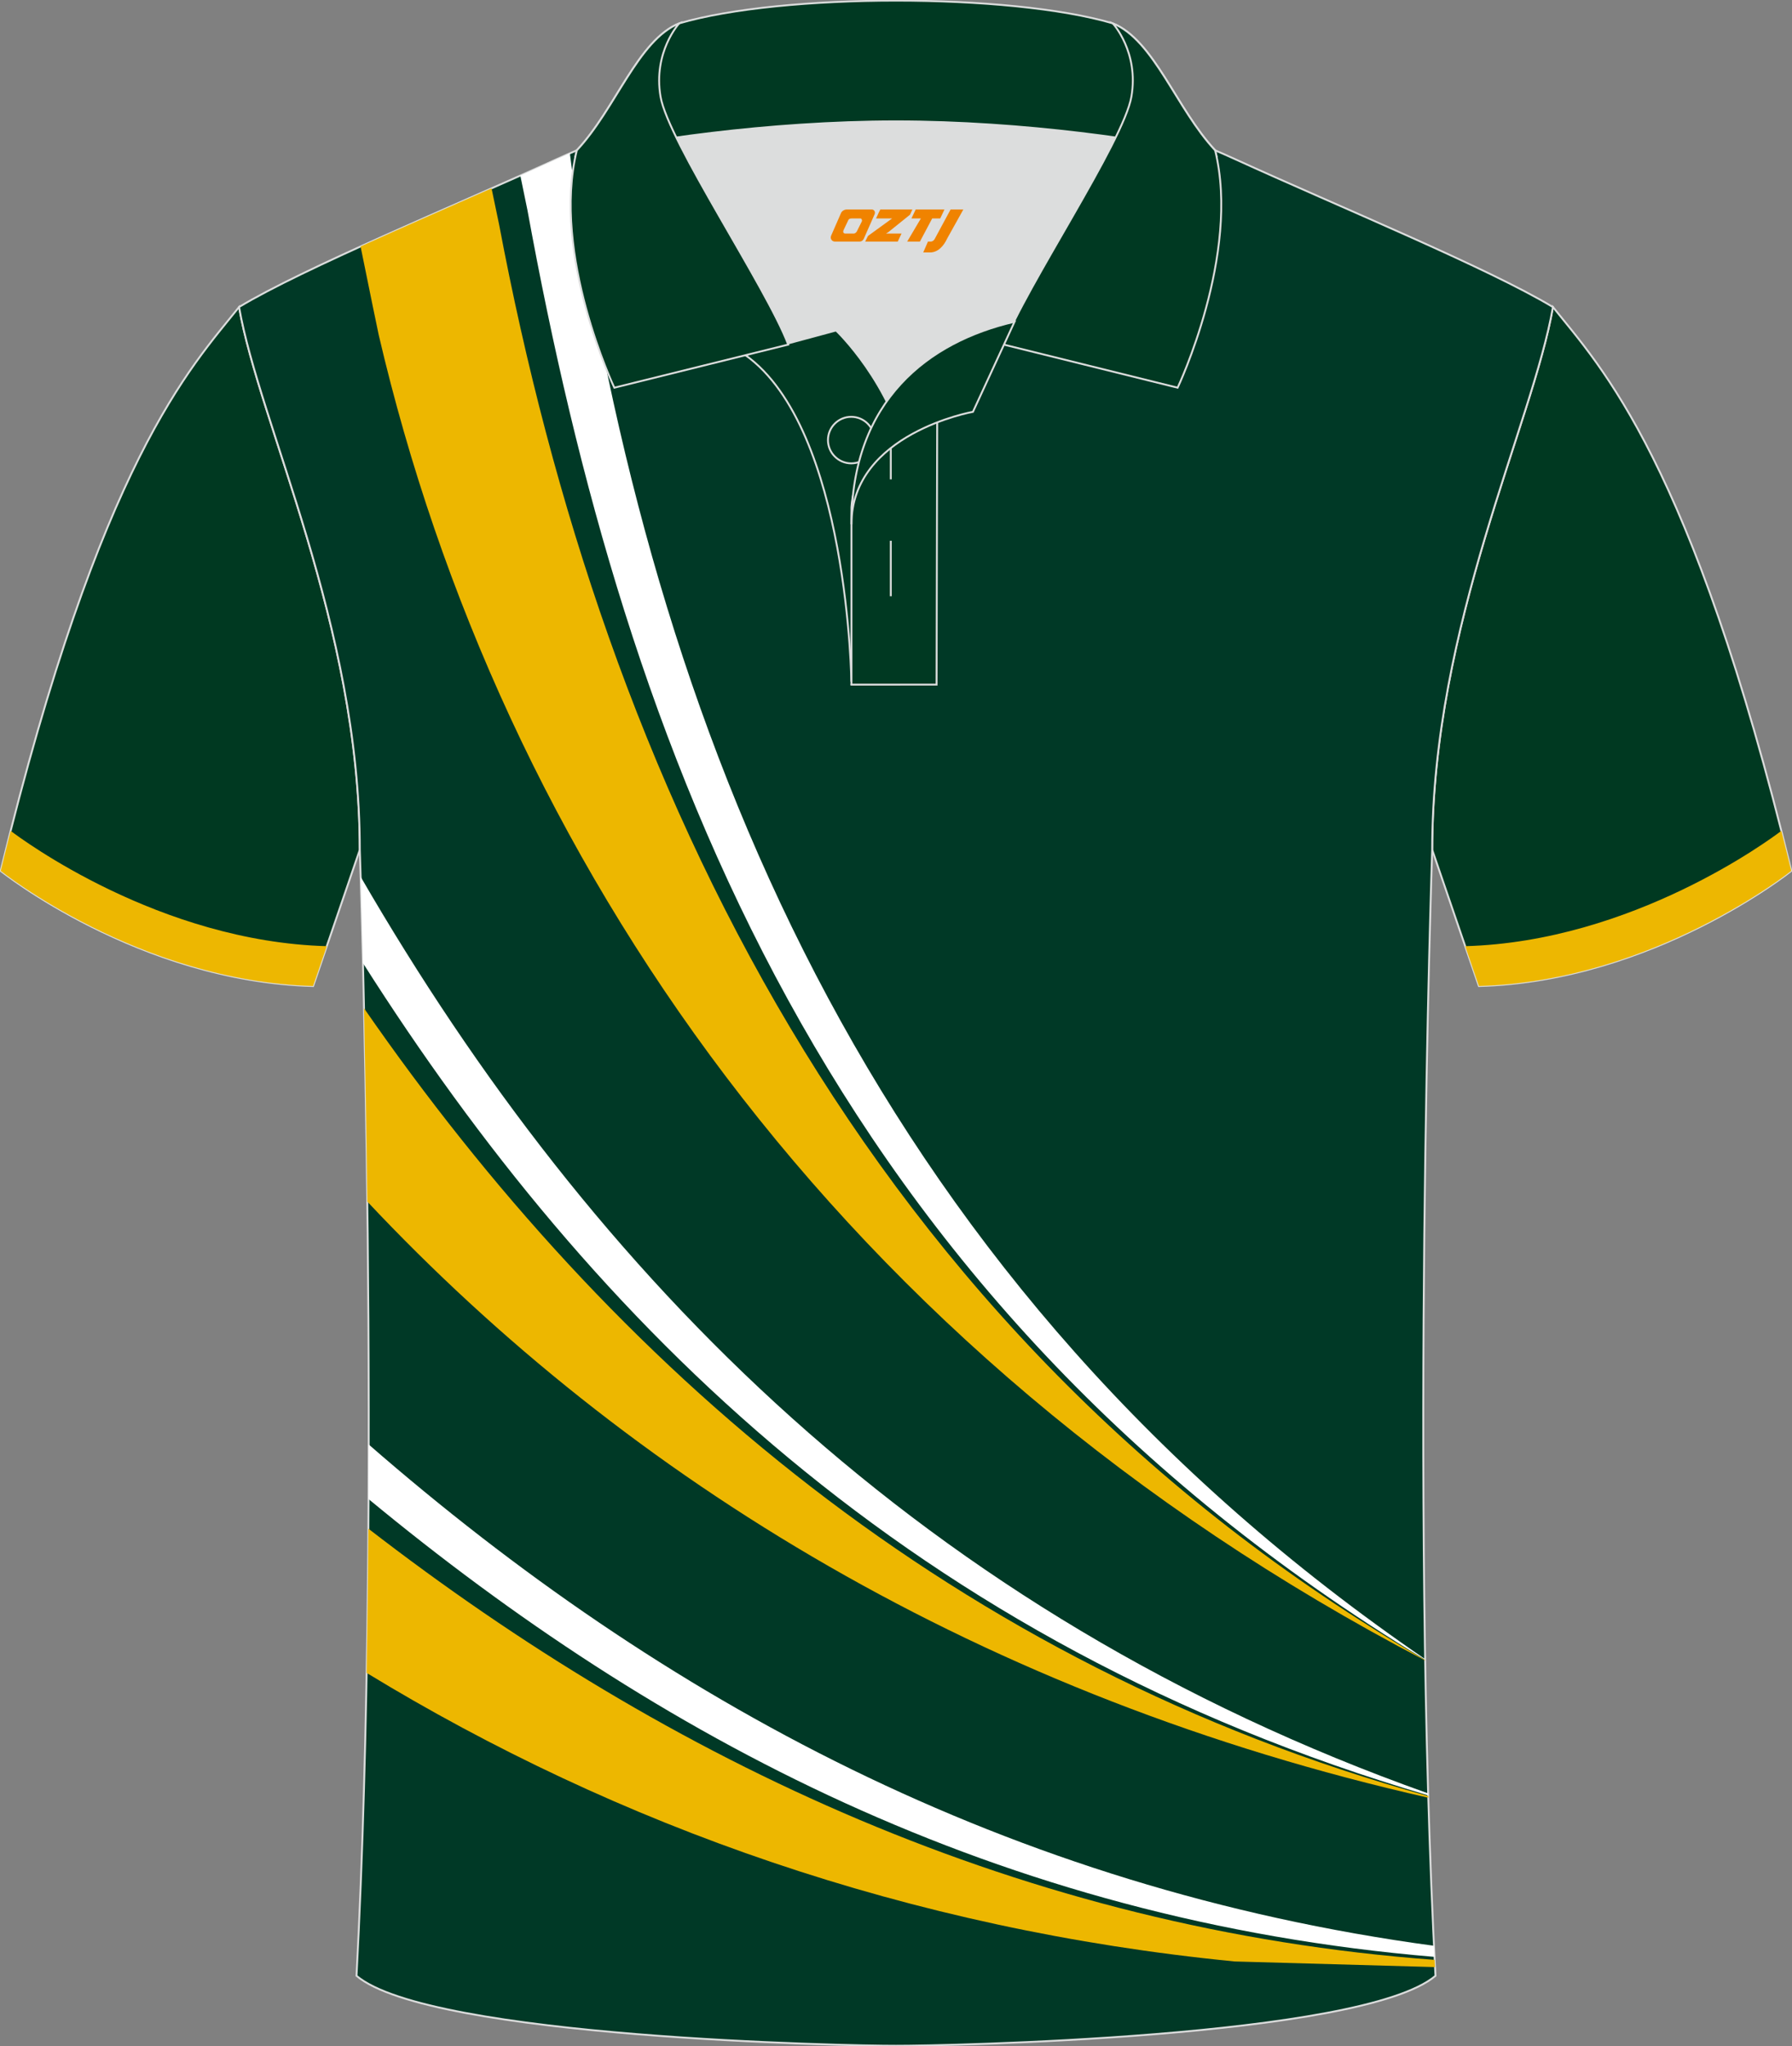
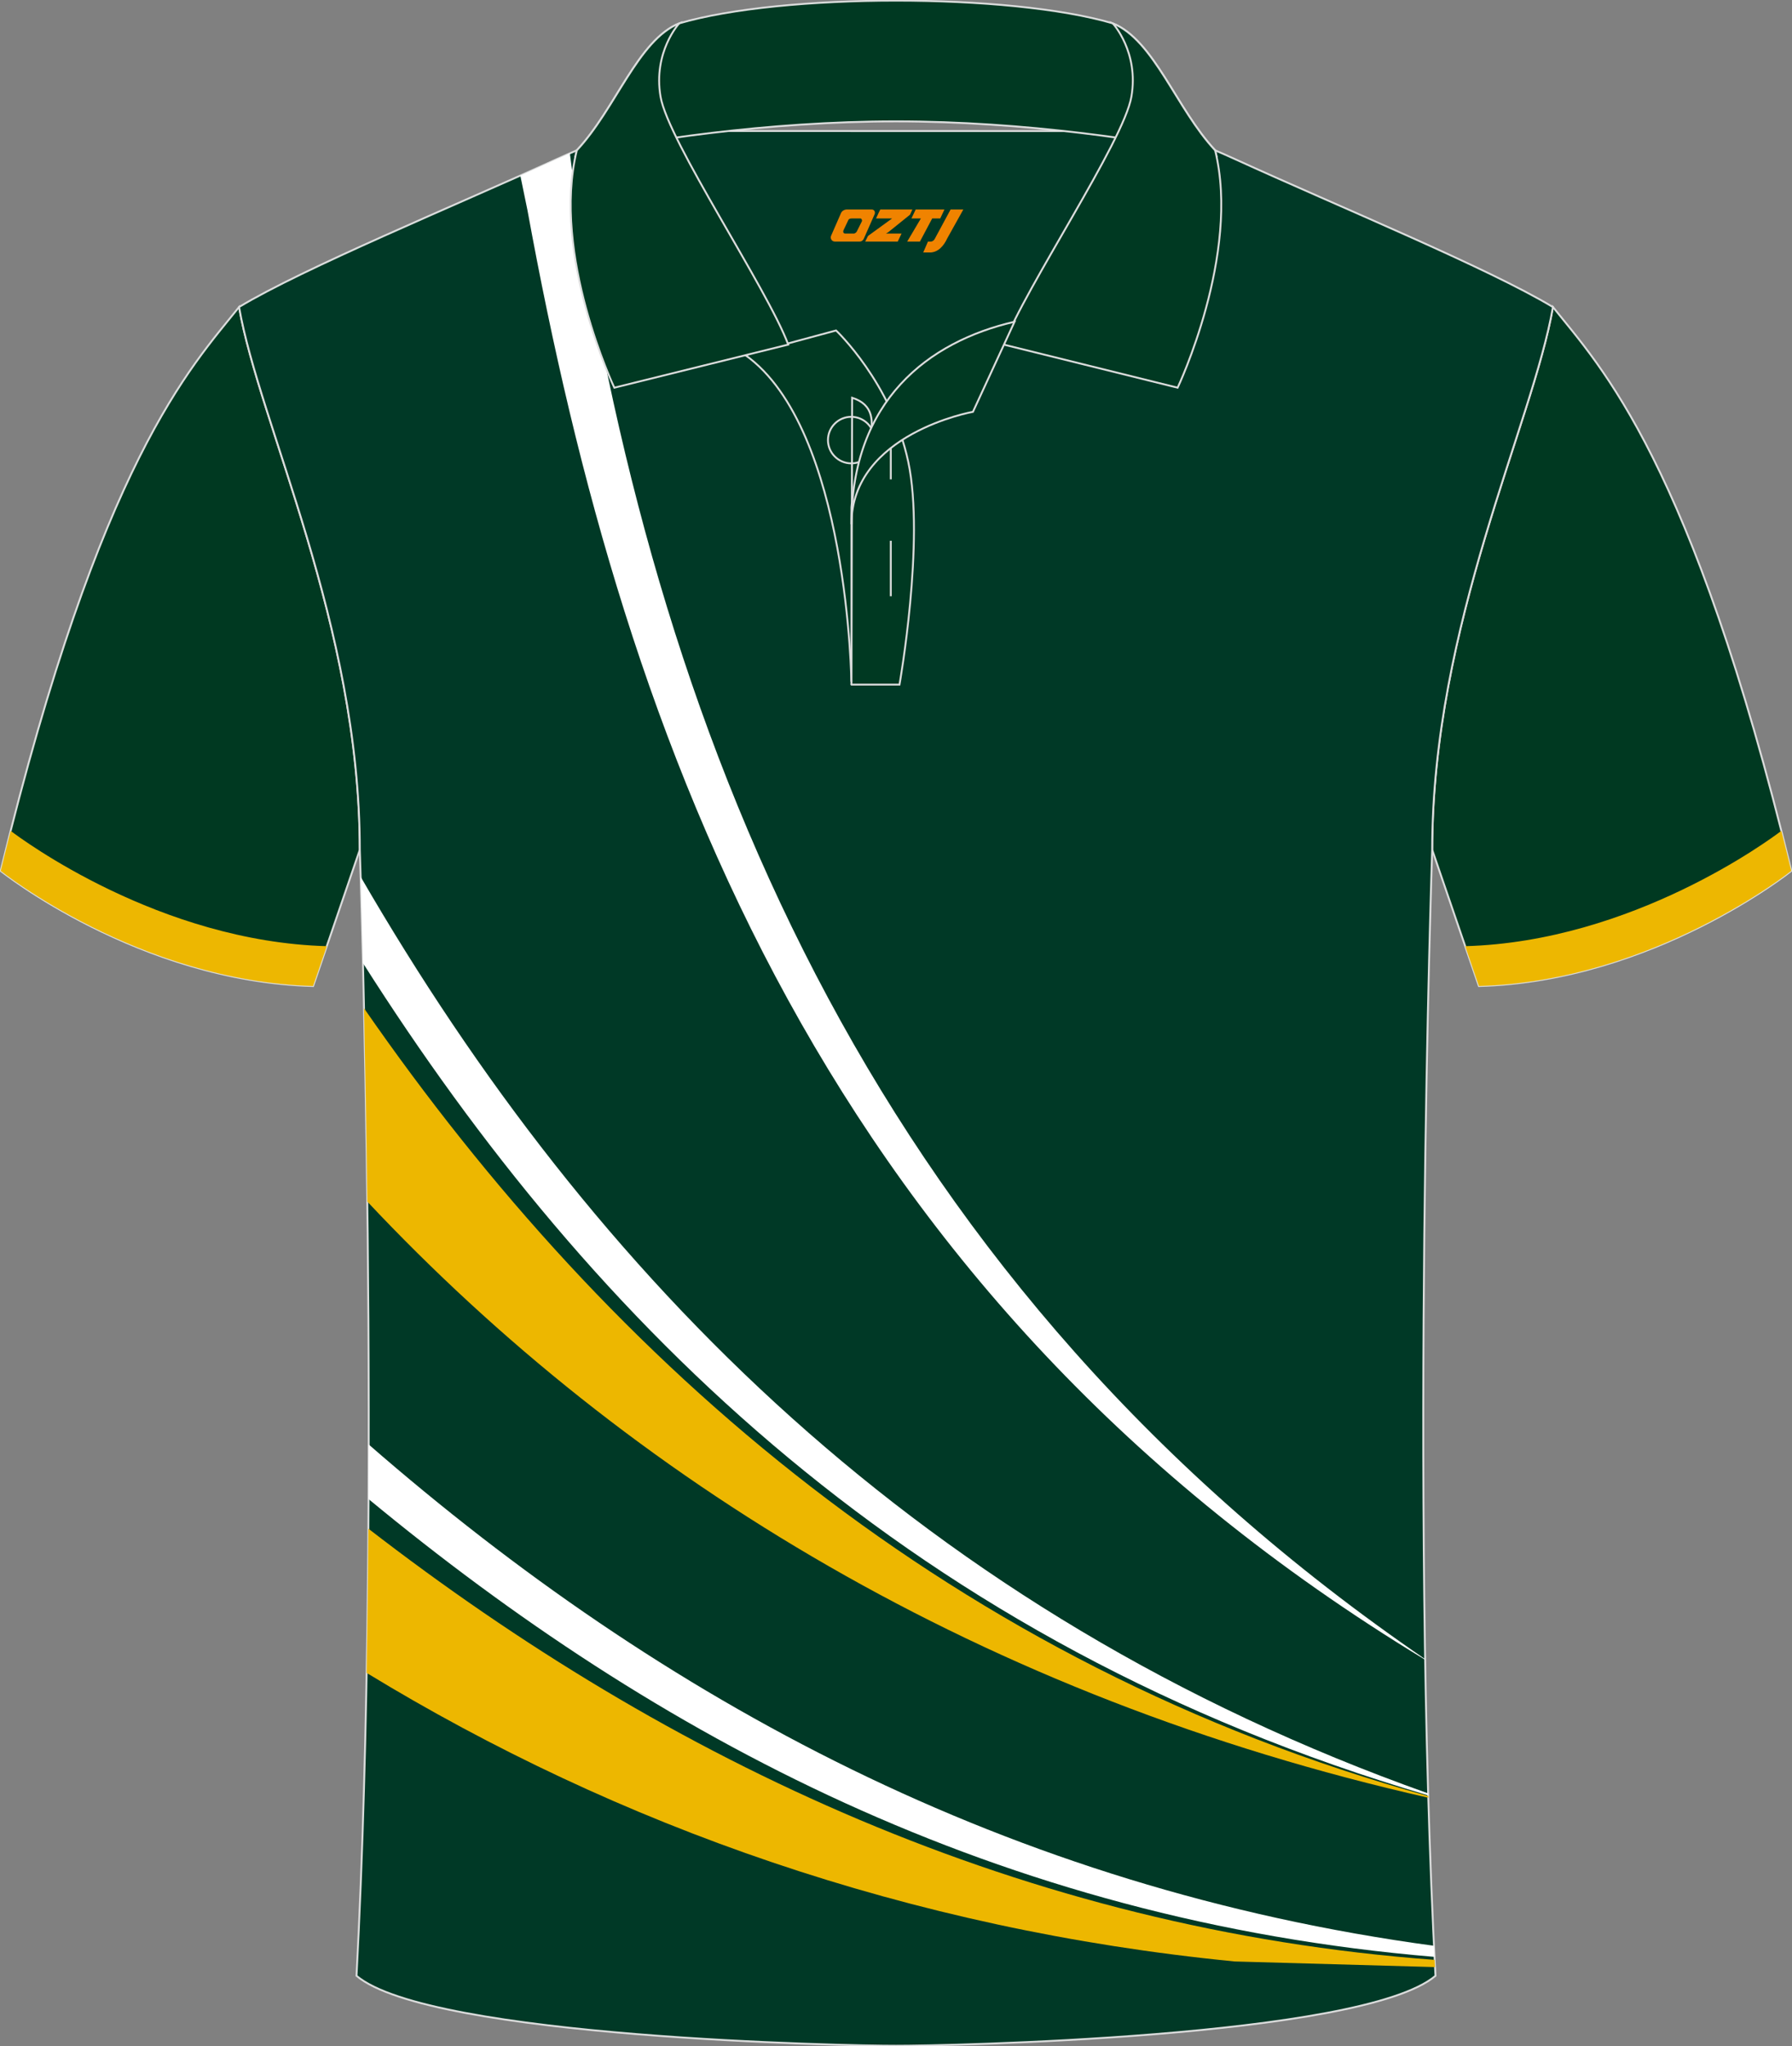
<svg xmlns="http://www.w3.org/2000/svg" version="1.1" id="图层_1" x="0px" y="0px" width="379.8px" height="433.5px" viewBox="0 0 379.8 433.5" enable-background="new 0 0 379.8 433.5" xml:space="preserve">
  <rect x="0" y="0" width="379.8" height="433.5" fill="#808080" stroke="none" />
  <g>
    <g>
      <path fill-rule="evenodd" clip-rule="evenodd" fill="#003921" stroke="#DCDDDD" stroke-width="0.4" stroke-miterlimit="22.926" d="    M329.13,65.04c10.24,12.8,29.36,32.42,50.52,119.44c0,0-29.19,23.38-66.21,24.4c0,0-7.16-20.82-9.89-28.84v0    C303.54,132.26,324.85,89.8,329.13,65.04z" />
      <path fill-rule="evenodd" clip-rule="evenodd" fill="#EDB701" d="M377.54,176.01c0.7,2.75,1.4,5.57,2.11,8.47    c0,0-29.19,23.38-66.21,24.4l-2.9-8.44C346.04,199.46,375.21,177.78,377.54,176.01L377.54,176.01z M310.53,200.44l-0.32-0.93    C310.33,199.81,310.44,200.12,310.53,200.44z" />
    </g>
    <path fill-rule="evenodd" clip-rule="evenodd" fill="#003921" stroke="#DCDDDD" stroke-width="0.4" stroke-miterlimit="22.926" d="   M50.67,65.04C40.43,77.84,21.31,97.46,0.15,184.48c0,0,29.19,23.38,66.21,24.4c0,0,7.16-20.82,9.89-28.84v0   C76.26,132.26,54.95,89.8,50.67,65.04z" />
    <path fill-rule="evenodd" clip-rule="evenodd" fill="#EDB701" d="M2.26,176.01c-0.7,2.75-1.4,5.57-2.11,8.47   c0,0,29.19,23.38,66.21,24.4l2.9-8.44C33.76,199.46,4.59,177.78,2.26,176.01L2.26,176.01z M69.27,200.44l0.32-0.93   C69.47,199.81,69.36,200.12,69.27,200.44z" />
    <path fill-rule="evenodd" clip-rule="evenodd" fill="#003926" stroke="#DCDDDD" stroke-width="0.4" stroke-miterlimit="22.926" d="   M76.26,180.05c0,0,4.68,137.15-0.7,238.51c15.6,13.15,104.62,14.85,114.34,14.82c9.72,0.03,98.74-1.67,114.34-14.82   c-5.38-101.36-0.7-238.51-0.7-238.51c0-47.79,21.31-90.25,25.59-115c-13.68-8.25-45.44-21.32-67.38-31.34   c-5.84-2.66-10.73-4.57-15.09-5.94L133.1,27.75c-4.33,1.37-9.2,3.29-15.06,5.95C96.1,43.72,64.34,56.79,50.67,65.04   C54.95,89.8,76.26,132.26,76.26,180.05z" />
    <g>
-       <path fill-rule="evenodd" clip-rule="evenodd" fill="#EDB700" d="M76.42,52.21c1.98,9.73,3.64,17.85,3.85,18.76    c25.7,110,96.73,215.51,221.78,280.79l0-0.1C182.67,282.2,128.02,165.34,105.78,47.56l-1.6-7.66    C95.05,43.94,85.33,48.17,76.42,52.21z" />
      <path fill-rule="evenodd" clip-rule="evenodd" fill="#FFFFFF" d="M302.69,379.92C195.63,341.9,125.63,270.66,76.44,185.74    c0.12,4.12,0.3,10.36,0.49,18.29c48.73,76.67,116.55,144.13,225.78,176.31L302.69,379.92z" />
      <path fill-rule="evenodd" clip-rule="evenodd" fill="#EDB700" d="M302.71,380.48c-100.48-27.82-173.06-91.12-225.56-166.89    c0.25,11.51,0.51,25.44,0.7,40.96c55.4,58.95,130.53,104.99,224.87,126.28L302.71,380.48z" />
      <path fill-rule="evenodd" clip-rule="evenodd" fill="#FFFFFF" d="M303.92,412.2c-90.27-12.18-163.67-52.12-225.78-106.2    c0,3.82-0.02,7.68-0.03,11.56c60.78,50.21,133.25,89.21,225.93,96.99L303.92,412.2z" />
      <path fill-rule="evenodd" clip-rule="evenodd" fill="#EDB700" d="M304.07,415.18c-87.11-6.41-162.33-42.13-226-91.35    c-0.07,10.1-0.19,20.33-0.37,30.56c53.06,32.31,114.99,54.37,183.98,61.13l42.46,1.19L304.07,415.18z" />
      <path fill-rule="evenodd" clip-rule="evenodd" fill="#FFFFFF" d="M110.28,37.2c0.83,3.99,1.46,7.07,1.51,7.33    c20.75,113.59,63.06,230.03,190.26,307.08l0-0.13C186.86,272.67,139.79,160.19,121.84,40.81c-0.05-0.32-0.51-3.98-1.06-8.33    c-0.89,0.39-1.8,0.8-2.73,1.22C115.57,34.83,112.97,36,110.28,37.2z" />
    </g>
    <g>
      <g>
-         <path fill-rule="evenodd" clip-rule="evenodd" fill="#DCDDDD" d="M187.92,85.04c6.44-9.11,16.35-14.37,26.94-16.84     c5.24-10.64,16.08-27.82,21.62-39.15c-26.77-6.51-66.39-6.51-93.16,0c6.42,13.14,20,34.17,23.66,43.71l10.22-2.75     C177.2,70.01,183.2,75.69,187.92,85.04z" />
        <path fill-rule="evenodd" clip-rule="evenodd" fill="#003922" stroke="#DCDDDD" stroke-width="0.4" stroke-miterlimit="22.926" d="     M157.94,75.2l19.26-5.19c0,0,11.75,11.1,15.3,27.84c3.55,16.74-1.86,47.18-1.86,47.18h-10.18     C180.46,145.03,179.93,90.78,157.94,75.2z" />
-         <path fill-rule="evenodd" clip-rule="evenodd" fill="#003922" stroke="#DCDDDD" stroke-width="0.4" stroke-miterlimit="22.926" d="     M180.46,107.48v37.55h18.04l0.14-60.77C189.8,87.17,180.95,98.7,180.46,107.48z" />
+         <path fill-rule="evenodd" clip-rule="evenodd" fill="#003922" stroke="#DCDDDD" stroke-width="0.4" stroke-miterlimit="22.926" d="     M180.46,107.48v37.55l0.14-60.77C189.8,87.17,180.95,98.7,180.46,107.48z" />
        <path fill-rule="evenodd" clip-rule="evenodd" fill="#003922" stroke="#DCDDDD" stroke-width="0.4" stroke-miterlimit="22.926" d="     M121.98,33.04c13.38-3.26,40.91-7.33,67.92-7.33c27,0,54.53,4.07,67.92,7.33l-0.28-1.2c-8.23-8.78-12.93-23.33-21.69-26.89     c-10.94-3.22-28.44-4.82-45.95-4.82c-17.5,0-35.01,1.61-45.95,4.82c-8.77,3.57-13.47,18.11-21.69,26.89L121.98,33.04z" />
        <path fill-rule="evenodd" clip-rule="evenodd" fill="#003922" stroke="#DCDDDD" stroke-width="0.4" stroke-miterlimit="22.926" d="     M143.95,4.95c0,0-5.58,6.05-3.95,15.54c1.63,9.49,22.57,40.53,27.06,52.51l-36.86,9.13c0,0-13.39-28.22-7.95-50.28     C130.49,23.06,135.19,8.51,143.95,4.95z" />
        <path fill-rule="evenodd" clip-rule="evenodd" fill="#003922" stroke="#DCDDDD" stroke-width="0.4" stroke-miterlimit="22.926" d="     M235.85,4.95c0,0,5.58,6.05,3.94,15.54c-1.63,9.49-22.57,40.53-27.06,52.51l36.86,9.13c0,0,13.39-28.22,7.95-50.28     C249.32,23.06,244.61,8.51,235.85,4.95z" />
        <path fill-rule="evenodd" clip-rule="evenodd" fill="none" stroke="#DCDDDD" stroke-width="0.4" stroke-miterlimit="22.926" d="     M180.41,98.16c2.72,0,4.93-2.21,4.93-4.93c0-2.72-2.21-4.93-4.93-4.93c-2.72,0-4.93,2.21-4.93,4.93     C175.48,95.94,177.7,98.16,180.41,98.16z" />
        <line fill-rule="evenodd" clip-rule="evenodd" fill="none" stroke="#DCDDDD" stroke-width="0.4" stroke-miterlimit="22.926" x1="188.8" y1="114.56" x2="188.8" y2="126.31" />
        <line fill-rule="evenodd" clip-rule="evenodd" fill="none" stroke="#DCDDDD" stroke-width="0.4" stroke-miterlimit="22.926" x1="188.8" y1="89.8" x2="188.8" y2="101.55" />
        <path fill-rule="evenodd" clip-rule="evenodd" fill="#003922" stroke="#DCDDDD" stroke-width="0.4" stroke-miterlimit="22.926" d="     M215.02,68.16l-8.81,19.08c0,0-25.75,4.58-25.75,23.82C180.46,84.88,196.74,72.37,215.02,68.16z" />
      </g>
    </g>
  </g>
  <g>
    <path fill="#F08300" d="M201.47,44.38l-3.4,6.3c-0.2,0.3-0.5,0.5-0.8,0.5h-0.6l-1,2.3h1.2c2,0.1,3.2-1.5,3.9-3L204.17,44.38h-2.5L201.47,44.38z" />
    <polygon fill="#F08300" points="194.27,44.38 ,200.17,44.38 ,199.27,46.28 ,197.57,46.28 ,194.97,51.18 ,192.27,51.18 ,195.17,46.28 ,193.17,46.28 ,194.07,44.38" />
    <polygon fill="#F08300" points="188.27,49.48 ,187.77,49.48 ,188.27,49.18 ,192.87,45.48 ,193.37,44.38 ,186.57,44.38 ,186.27,44.98 ,185.67,46.28 ,188.47,46.28 ,189.07,46.28 ,183.97,49.98    ,183.37,51.18 ,189.97,51.18 ,190.27,51.18 ,191.07,49.48" />
    <path fill="#F08300" d="M184.77,44.38H179.47C178.97,44.38,178.47,44.68,178.27,45.08L176.17,49.88C175.87,50.48,176.27,51.18,176.97,51.18h5.2c0.4,0,0.7-0.2,0.9-0.6L185.37,45.38C185.57,44.88,185.27,44.38,184.77,44.38z M182.67,46.88L181.57,49.08C181.37,49.38,181.07,49.48,180.97,49.48l-1.8,0C178.97,49.48,178.57,49.38,178.77,48.78l1-2.1c0.1-0.3,0.4-0.4,0.7-0.4h1.9   C182.57,46.28,182.77,46.58,182.67,46.88z" />
  </g>
</svg>